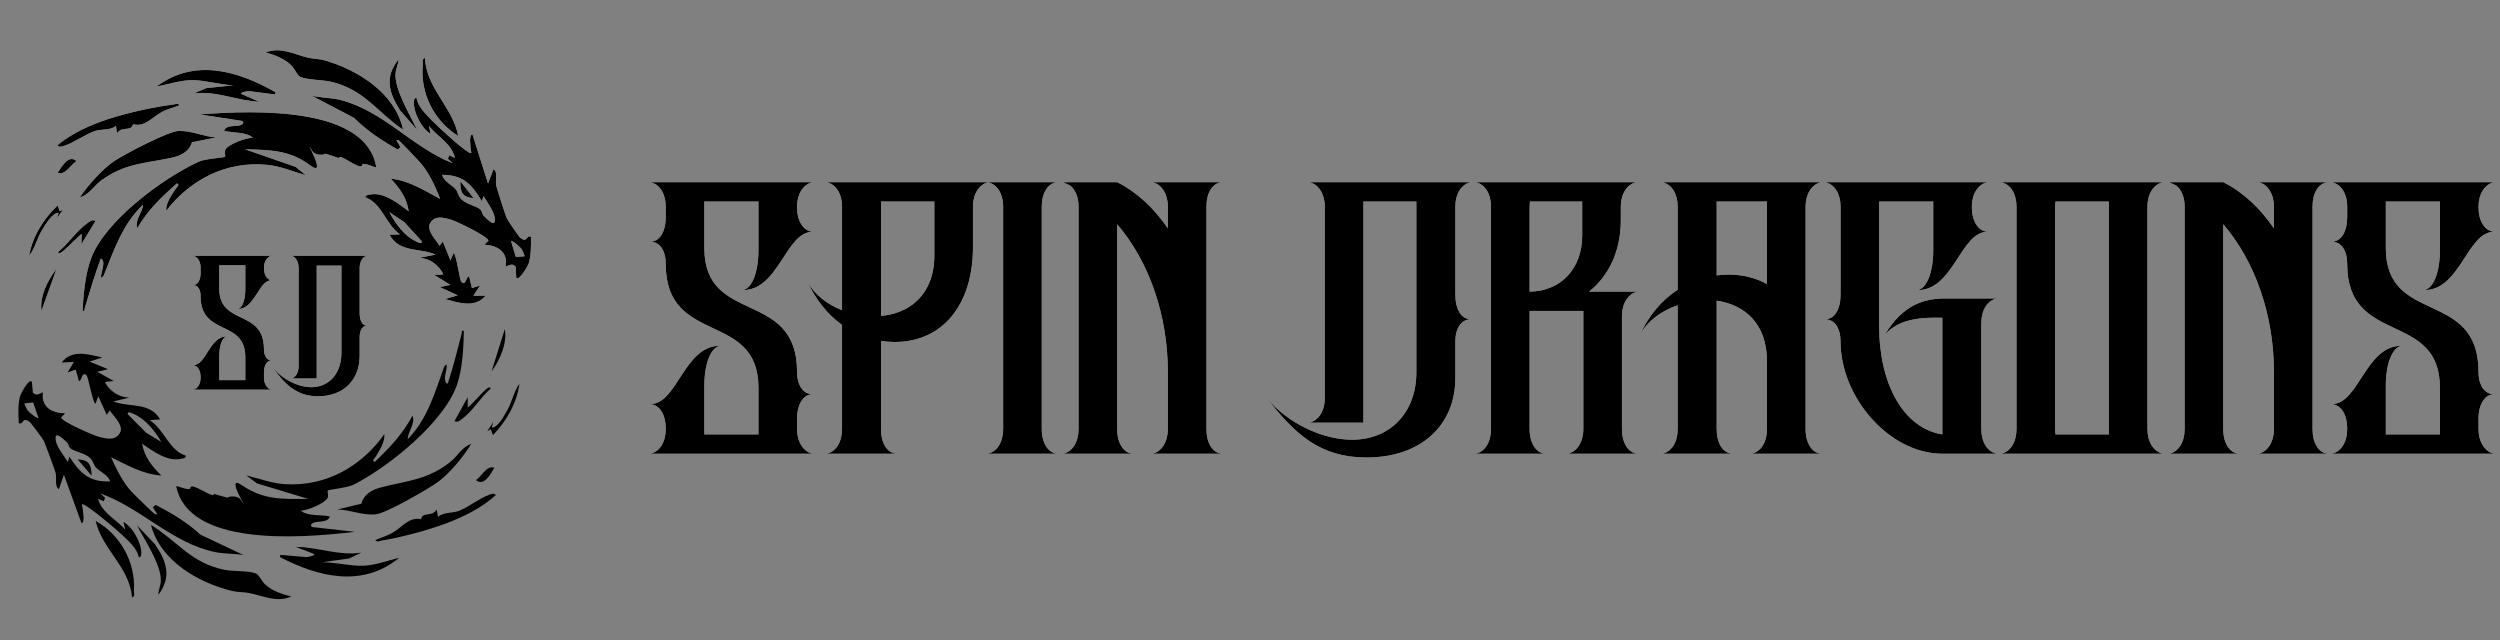
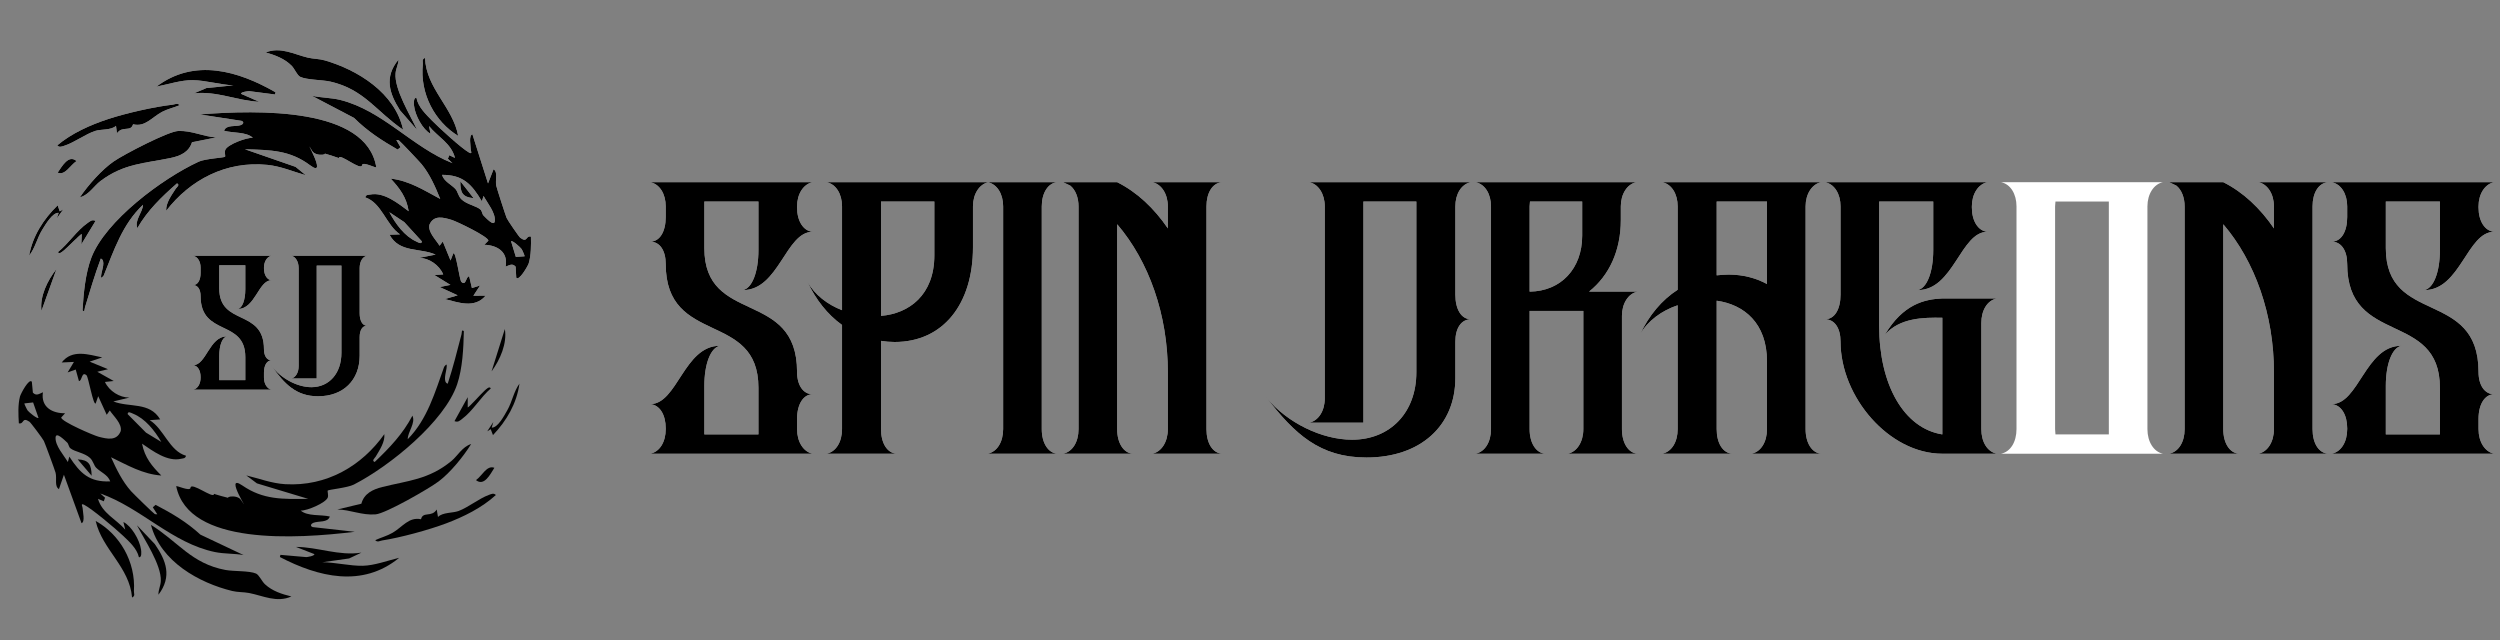
<svg xmlns="http://www.w3.org/2000/svg" width="285" height="73" viewBox="0 0 285 73" fill="none">
  <rect x="0" y="0" width="285" height="73" fill="#808080" stroke="none" />
  <path d="M38.774 11.388C43.644 12.6 46.993 16.779 51.581 18.604L51.058 18.098L51.218 17.694L51.867 18.005C51.46 16.34 49.876 15.586 48.907 14.368L49.079 15.245C48.204 14.777 47.315 13.153 47.2 12.037C47.179 11.836 47.124 11.069 47.478 11.166C47.658 12.18 48.561 13.037 49.237 13.735C50.018 14.54 52.609 16.907 53.458 17.382C53.913 17.637 53.66 17.194 53.661 17.036C53.664 16.623 53.411 15.443 53.854 15.305L55.634 20.909L56.268 19.292C56.793 19.643 56.434 20.497 56.573 21.172C56.633 21.458 57.626 24.541 57.757 24.848C57.864 25.099 59.167 27.006 59.316 27.113C60.17 27.73 59.907 26.825 60.527 26.973C60.545 27.944 60.555 29.089 60.272 30.024C60.181 30.323 59.145 32.113 58.852 31.647L58.785 30.403C58.406 29.979 58.078 30.235 57.639 30.401C57.966 28.689 56.633 27.945 55.209 27.905L55.673 27.441C55.729 27.002 52.068 25.241 51.484 25.067C50.558 24.79 49.461 24.469 48.958 25.613C48.751 26.459 49.727 27.364 50.109 28.017L50.478 27.535L51.361 29.697L51.677 28.889C51.962 28.581 52.39 31.939 52.593 32.13C53.149 32.658 53.102 31.494 53.485 31.507L53.797 32.836L54.731 32.545L53.964 33.713L55.36 33.706C54.103 35.202 52.257 34.479 50.718 34.093L52.174 33.668L50.12 32.721L51.35 32.478L49.522 31.351L50.528 31.284C50.075 30.209 48.919 29.429 47.813 29.391L49.66 29.024C47.853 28.227 45.536 28.843 44.408 26.759L45.608 26.721C44.021 25.656 43.524 23.127 41.639 22.5C41.721 22.174 41.978 22.222 42.206 22.177C43.781 21.872 45.381 23.183 46.59 24.081C46.347 22.479 45.554 21.457 44.542 20.362C46.646 20.595 48.358 21.704 50.186 22.68C49.635 21.308 49.004 19.871 48.075 18.733C47.815 18.416 45.631 16.105 45.474 16.007C45.395 15.958 45.275 15.985 45.183 15.965L45.661 16.784L45.328 17.05C43.489 15.987 41.903 14.973 40.364 13.443L35.55 10.918C36.584 11.145 37.756 11.137 38.772 11.389L38.774 11.388ZM54.934 22.947C53.767 20.979 52.765 19.93 50.39 19.933C50.617 20.701 51.468 21.041 51.933 21.562C52.182 21.84 52.234 22.347 52.586 22.703C53.19 23.313 54.325 23.472 54.785 23.901C54.952 24.057 54.967 24.419 55.114 24.562C55.385 24.827 56.34 25.897 56.41 25.192C56.503 24.25 55.553 23.135 55.124 22.334L54.933 22.948L54.934 22.947ZM48.087 27.51L46.087 25.32L44.386 24.189C45.094 25.519 46.116 26.931 47.475 27.539C47.659 27.622 48.079 27.901 48.088 27.51L48.087 27.51ZM59.459 28.387C59.314 28.186 58.434 27.386 58.26 27.499L58.804 29.287L59.804 29.218C59.842 29.196 59.539 28.5 59.459 28.387Z" fill="white" style="fill:white;fill-opacity:1;" />
  <path d="M38.774 11.388C43.644 12.6 46.993 16.779 51.581 18.604L51.058 18.098L51.218 17.694L51.867 18.005C51.46 16.34 49.876 15.586 48.907 14.368L49.079 15.245C48.204 14.777 47.315 13.153 47.2 12.037C47.179 11.836 47.124 11.069 47.478 11.166C47.658 12.18 48.561 13.037 49.237 13.735C50.018 14.54 52.609 16.907 53.458 17.382C53.913 17.637 53.66 17.194 53.661 17.036C53.664 16.623 53.411 15.443 53.854 15.305L55.634 20.909L56.268 19.292C56.793 19.643 56.434 20.497 56.573 21.172C56.633 21.458 57.626 24.541 57.757 24.848C57.864 25.099 59.167 27.006 59.316 27.113C60.17 27.73 59.907 26.825 60.527 26.973C60.545 27.944 60.555 29.089 60.272 30.024C60.181 30.323 59.145 32.113 58.852 31.647L58.785 30.403C58.406 29.979 58.078 30.235 57.639 30.401C57.966 28.689 56.633 27.945 55.209 27.905L55.673 27.441C55.729 27.002 52.068 25.241 51.484 25.067C50.558 24.79 49.461 24.469 48.958 25.613C48.751 26.459 49.727 27.364 50.109 28.017L50.478 27.535L51.361 29.697L51.677 28.889C51.962 28.581 52.39 31.939 52.593 32.13C53.149 32.658 53.102 31.494 53.485 31.507L53.797 32.836L54.731 32.545L53.964 33.713L55.36 33.706C54.103 35.202 52.257 34.479 50.718 34.093L52.174 33.668L50.12 32.721L51.35 32.478L49.522 31.351L50.528 31.284C50.075 30.209 48.919 29.429 47.813 29.391L49.66 29.024C47.853 28.227 45.536 28.843 44.408 26.759L45.608 26.721C44.021 25.656 43.524 23.127 41.639 22.5C41.721 22.174 41.978 22.222 42.206 22.177C43.781 21.872 45.381 23.183 46.59 24.081C46.347 22.479 45.554 21.457 44.542 20.362C46.646 20.595 48.358 21.704 50.186 22.68C49.635 21.308 49.004 19.871 48.075 18.733C47.815 18.416 45.631 16.105 45.474 16.007C45.395 15.958 45.275 15.985 45.183 15.965L45.661 16.784L45.328 17.05C43.489 15.987 41.903 14.973 40.364 13.443L35.55 10.918C36.584 11.145 37.756 11.137 38.772 11.389L38.774 11.388ZM54.934 22.947C53.767 20.979 52.765 19.93 50.39 19.933C50.617 20.701 51.468 21.041 51.933 21.562C52.182 21.84 52.234 22.347 52.586 22.703C53.19 23.313 54.325 23.472 54.785 23.901C54.952 24.057 54.967 24.419 55.114 24.562C55.385 24.827 56.34 25.897 56.41 25.192C56.503 24.25 55.553 23.135 55.124 22.334L54.933 22.948L54.934 22.947ZM48.087 27.51L46.087 25.32L44.386 24.189C45.094 25.519 46.116 26.931 47.475 27.539C47.659 27.622 48.079 27.901 48.088 27.51L48.087 27.51ZM59.459 28.387C59.314 28.186 58.434 27.386 58.26 27.499L58.804 29.287L59.804 29.218C59.842 29.196 59.539 28.5 59.459 28.387Z" fill="url(#paint0_linear_2970_18150)" style="" />
  <path d="M38.63 17.999C38.62 18.074 38.821 18.027 36.517 17.35C37.944 17.559 36.043 17.964 35.591 17.215C34.309 15.093 37.559 20.497 35.353 18.844C33.051 17.118 30.861 17.098 27.919 17.015L33.691 19.02L34.865 19.977C33.416 19.566 32.01 18.948 30.476 18.795C25.763 18.324 21.663 20.51 18.946 24.029C18.9 23.124 19.549 22.264 20.032 21.514C20.142 21.345 20.553 21.071 20.176 20.904C18.402 22.458 16.824 23.981 15.66 26.003C15.307 25.123 16.27 24.204 16.306 23.343C13.961 25.529 12.967 28.604 11.819 31.421C11.418 31.897 11.512 31.566 11.556 31.227C11.61 30.816 12.071 29.687 11.491 29.476C10.8 31.315 10.257 33.178 9.684 35.051C9.639 35.199 9.669 35.669 9.408 35.383C9.526 33.472 9.726 31.166 10.423 29.355C12.031 25.181 18.458 20.366 22.657 18.429C23.407 18.084 25.572 17.98 25.665 17.865C25.71 17.81 25.58 17.333 25.686 17.078C25.934 16.478 28.088 15.662 28.83 15.712C28.072 15.009 26.57 15.189 25.542 14.904C25.798 14.177 26.853 14.478 27.461 14.258C27.68 14.179 27.899 13.927 27.539 13.778L22.77 13.045C29.445 12.514 41.775 12.229 42.894 19.059C42.921 19.225 41.342 18.371 41.276 18.823C41.171 19.541 38.716 17.427 38.63 17.999Z" fill="white" style="fill:white;fill-opacity:1;" />
  <path d="M38.63 17.999C38.62 18.074 38.821 18.027 36.517 17.35C37.944 17.559 36.043 17.964 35.591 17.215C34.309 15.093 37.559 20.497 35.353 18.844C33.051 17.118 30.861 17.098 27.919 17.015L33.691 19.02L34.865 19.977C33.416 19.566 32.01 18.948 30.476 18.795C25.763 18.324 21.663 20.51 18.946 24.029C18.9 23.124 19.549 22.264 20.032 21.514C20.142 21.345 20.553 21.071 20.176 20.904C18.402 22.458 16.824 23.981 15.66 26.003C15.307 25.123 16.27 24.204 16.306 23.343C13.961 25.529 12.967 28.604 11.819 31.421C11.418 31.897 11.512 31.566 11.556 31.227C11.61 30.816 12.071 29.687 11.491 29.476C10.8 31.315 10.257 33.178 9.684 35.051C9.639 35.199 9.669 35.669 9.408 35.383C9.526 33.472 9.726 31.166 10.423 29.355C12.031 25.181 18.458 20.366 22.657 18.429C23.407 18.084 25.572 17.98 25.665 17.865C25.71 17.81 25.58 17.333 25.686 17.078C25.934 16.478 28.088 15.662 28.83 15.712C28.072 15.009 26.57 15.189 25.542 14.904C25.798 14.177 26.853 14.478 27.461 14.258C27.68 14.179 27.899 13.927 27.539 13.778L22.77 13.045C29.445 12.514 41.775 12.229 42.894 19.059C42.921 19.225 41.342 18.371 41.276 18.823C41.171 19.541 38.716 17.427 38.63 17.999Z" fill="url(#paint1_linear_2970_18150)" style="" />
  <path d="M45.954 14.791C42.898 12.711 41.523 10.188 37.68 9.307C36.728 9.089 34.966 9.12 34.214 8.753C33.875 8.588 33.577 7.823 33.248 7.494C32.424 6.669 31.363 6.289 30.292 5.979C31.98 5.299 33.53 6.199 35.093 6.57C35.725 6.719 36.386 6.7 37.013 6.881C40.706 7.948 45.027 10.543 45.954 14.79L45.954 14.791Z" fill="white" style="fill:white;fill-opacity:1;" />
  <path d="M45.954 14.791C42.898 12.711 41.523 10.188 37.68 9.307C36.728 9.089 34.966 9.12 34.214 8.753C33.875 8.588 33.577 7.823 33.248 7.494C32.424 6.669 31.363 6.289 30.292 5.979C31.98 5.299 33.53 6.199 35.093 6.57C35.725 6.719 36.386 6.7 37.013 6.881C40.706 7.948 45.027 10.543 45.954 14.79L45.954 14.791Z" fill="url(#paint2_linear_2970_18150)" style="" />
  <path d="M24.652 15.666L21.888 16.212C21.534 17.36 20.519 17.789 19.429 18.016C16.49 18.627 14.113 18.634 11.448 20.642C10.718 21.192 10.118 22.237 9.103 22.496C10.067 21.078 11.607 19.339 12.981 18.391C14.11 17.611 19.159 14.981 20.315 14.932C21.891 14.866 23.166 15.584 24.651 15.667L24.652 15.666Z" fill="white" style="fill:white;fill-opacity:1;" />
  <path d="M24.652 15.666L21.888 16.212C21.534 17.36 20.519 17.789 19.429 18.016C16.49 18.627 14.113 18.634 11.448 20.642C10.718 21.192 10.118 22.237 9.103 22.496C10.067 21.078 11.607 19.339 12.981 18.391C14.11 17.611 19.159 14.981 20.315 14.932C21.891 14.866 23.166 15.584 24.651 15.667L24.652 15.666Z" fill="url(#paint3_linear_2970_18150)" style="" />
  <path d="M22.004 9.138C20.682 9.112 19.133 9.622 17.83 9.878C22.181 6.598 27.162 8.079 31.416 10.522L31.344 10.768L28.408 10.39C28.36 10.383 27.445 10.474 27.474 10.694L29.544 11.601C27.055 11.491 24.683 10.343 22.108 10.643L23.536 10.036L26.602 9.731C25.107 9.656 23.478 9.168 22.002 9.138L22.004 9.138Z" fill="white" style="fill:white;fill-opacity:1;" />
  <path d="M22.004 9.138C20.682 9.112 19.133 9.622 17.83 9.878C22.181 6.598 27.162 8.079 31.416 10.522L31.344 10.768L28.408 10.39C28.36 10.383 27.445 10.474 27.474 10.694L29.544 11.601C27.055 11.491 24.683 10.343 22.108 10.643L23.536 10.036L26.602 9.731C25.107 9.656 23.478 9.168 22.002 9.138L22.004 9.138Z" fill="url(#paint4_linear_2970_18150)" style="" />
  <path d="M20.48 11.995C19.828 12.266 19.101 12.42 18.471 12.755C17.314 13.368 16.541 14.515 15.168 14.164C14.904 15.093 13.955 14.287 13.332 15.199L13.223 14.342C12.677 14.866 11.516 14.71 10.855 14.925C9.746 15.285 8.427 16.272 7.333 16.614C7.038 16.706 6.774 16.843 6.528 16.573C8.175 15.182 10.318 14.238 12.319 13.576C14.339 12.909 17.597 12.167 19.672 11.934C19.968 11.9 20.232 11.703 20.478 11.994L20.48 11.995Z" fill="white" style="fill:white;fill-opacity:1;" />
  <path d="M20.48 11.995C19.828 12.266 19.101 12.42 18.471 12.755C17.314 13.368 16.541 14.515 15.168 14.164C14.904 15.093 13.955 14.287 13.332 15.199L13.223 14.342C12.677 14.866 11.516 14.71 10.855 14.925C9.746 15.285 8.427 16.272 7.333 16.614C7.038 16.706 6.774 16.843 6.528 16.573C8.175 15.182 10.318 14.238 12.319 13.576C14.339 12.909 17.597 12.167 19.672 11.934C19.968 11.9 20.232 11.703 20.478 11.994L20.48 11.995Z" fill="url(#paint5_linear_2970_18150)" style="" />
  <path d="M52.234 15.494C49.573 13.868 47.853 10.677 48.205 7.331C48.237 7.027 48.038 6.795 48.448 6.601C48.586 10.098 51.632 12.218 52.234 15.494Z" fill="white" style="fill:white;fill-opacity:1;" />
  <path d="M52.234 15.494C49.573 13.868 47.853 10.677 48.205 7.331C48.237 7.027 48.038 6.795 48.448 6.601C48.586 10.098 51.632 12.218 52.234 15.494Z" fill="url(#paint6_linear_2970_18150)" style="" />
  <path d="M47.548 14.807L45.601 12.578C44.388 10.655 43.767 8.811 45.426 6.801C45.426 7.346 45.143 7.771 45.094 8.35C44.937 10.193 46.798 13.175 47.548 14.807Z" fill="white" style="fill:white;fill-opacity:1;" />
  <path d="M47.548 14.807L45.601 12.578C44.388 10.655 43.767 8.811 45.426 6.801C45.426 7.346 45.143 7.771 45.094 8.35C44.937 10.193 46.798 13.175 47.548 14.807Z" fill="url(#paint7_linear_2970_18150)" style="" />
  <path d="M9.276 27.849L9.323 26.678C9.191 26.665 7.661 28.247 7.313 28.522C7.138 28.661 6.733 29.056 6.607 28.734C7.805 27.791 8.745 26.271 10.003 25.409C10.322 25.191 10.486 25.008 10.896 25.18L9.276 27.848L9.276 27.849Z" fill="white" style="fill:white;fill-opacity:1;" />
  <path d="M9.276 27.849L9.323 26.678C9.191 26.665 7.661 28.247 7.313 28.522C7.138 28.661 6.733 29.056 6.607 28.734C7.805 27.791 8.745 26.271 10.003 25.409C10.322 25.191 10.486 25.008 10.896 25.18L9.276 27.848L9.276 27.849Z" fill="url(#paint8_linear_2970_18150)" style="" />
  <path d="M6.808 24.096L7.214 23.867L6.477 24.897L6.685 24.267C5.992 24.209 5.204 25.57 4.817 26.191C4.229 27.139 4.011 28.27 3.319 29.146C3.716 26.922 4.951 24.982 6.576 23.408L6.808 24.096Z" fill="white" style="fill:white;fill-opacity:1;" />
  <path d="M6.808 24.096L7.214 23.867L6.477 24.897L6.685 24.267C5.992 24.209 5.204 25.57 4.817 26.191C4.229 27.139 4.011 28.27 3.319 29.146C3.716 26.922 4.951 24.982 6.576 23.408L6.808 24.096Z" fill="url(#paint9_linear_2970_18150)" style="" />
  <path d="M8.725 18.362C7.995 18.833 7.424 20.045 6.571 19.681C7.08 18.948 7.824 17.581 8.725 18.362Z" fill="white" style="fill:white;fill-opacity:1;" />
  <path d="M8.725 18.362C7.995 18.833 7.424 20.045 6.571 19.681C7.08 18.948 7.824 17.581 8.725 18.362Z" fill="url(#paint10_linear_2970_18150)" style="" />
  <path d="M4.728 35.435C4.523 33.797 5.4 31.974 6.438 30.676L4.728 35.435Z" fill="white" style="fill:white;fill-opacity:1;" />
  <path d="M4.728 35.435C4.523 33.797 5.4 31.974 6.438 30.676L4.728 35.435Z" fill="url(#paint11_linear_2970_18150)" style="" />
  <path d="M53.991 22.592C52.725 22.481 52.455 21.959 52.48 20.662L53.991 22.592Z" fill="white" style="fill:white;fill-opacity:1;" />
  <path d="M53.991 22.592C52.725 22.481 52.455 21.959 52.48 20.662L53.991 22.592Z" fill="url(#paint12_linear_2970_18150)" style="" />
  <path d="M24.523 62.938C19.607 61.928 16.09 57.89 11.431 56.255L11.974 56.739L11.831 57.149L11.169 56.865C11.644 58.513 13.258 59.2 14.276 60.378L14.068 59.508C14.961 59.941 15.916 61.526 16.078 62.637C16.106 62.836 16.192 63.601 15.835 63.519C15.613 62.512 14.676 61.693 13.972 61.024C13.158 60.252 10.473 57.993 9.605 57.554C9.139 57.318 9.411 57.749 9.416 57.908C9.43 58.32 9.732 59.489 9.294 59.645L7.286 54.119L6.719 55.76C6.18 55.431 6.503 54.564 6.337 53.895C6.266 53.611 5.146 50.572 5.003 50.27C4.886 50.024 3.506 48.173 3.353 48.072C2.474 47.491 2.774 48.384 2.148 48.261C2.09 47.292 2.033 46.149 2.278 45.202C2.357 44.899 3.317 43.069 3.63 43.523L3.748 44.762C4.144 45.171 4.461 44.901 4.893 44.717C4.636 46.441 5.999 47.13 7.423 47.111L6.979 47.594C6.941 48.035 10.671 49.644 11.261 49.794C12.198 50.032 13.308 50.308 13.763 49.145C13.935 48.291 12.923 47.426 12.515 46.79L12.165 47.286L11.195 45.163L10.912 45.983C10.64 46.302 10.075 42.965 9.864 42.782C9.286 42.278 9.381 43.439 8.998 43.441L8.632 42.127L7.71 42.456L8.428 41.258L7.034 41.321C8.229 39.775 10.103 40.422 11.656 40.744L10.219 41.228L12.31 42.09L11.092 42.383L12.964 43.434L11.962 43.542C12.458 44.598 13.646 45.33 14.752 45.323L12.922 45.765C14.76 46.488 17.049 45.776 18.262 47.812L17.065 47.9C18.694 48.898 19.295 51.405 21.204 51.954C21.135 52.282 20.876 52.246 20.65 52.3C19.09 52.67 17.437 51.425 16.192 50.578C16.5 52.169 17.334 53.157 18.391 54.209C16.279 54.063 14.523 53.025 12.657 52.125C13.264 53.474 13.953 54.883 14.928 55.982C15.2 56.289 17.478 58.508 17.639 58.599C17.719 58.644 17.838 58.613 17.931 58.629L17.42 57.831L17.741 57.551C19.623 58.538 21.249 59.486 22.85 60.951L27.763 63.275C26.72 63.091 25.55 63.148 24.525 62.937L24.523 62.938ZM7.902 52.054C9.149 53.972 10.193 54.979 12.566 54.879C12.307 54.121 11.443 53.816 10.957 53.315C10.697 53.047 10.624 52.542 10.258 52.201C9.629 51.616 8.489 51.504 8.012 51.094C7.838 50.946 7.808 50.585 7.655 50.448C7.374 50.194 6.376 49.164 6.335 49.872C6.281 50.817 7.275 51.892 7.737 52.674L7.902 52.053L7.902 52.054ZM14.556 47.213L16.644 49.319L18.39 50.38C17.628 49.079 16.548 47.711 15.166 47.159C14.979 47.084 14.547 46.822 14.555 47.213L14.556 47.213ZM3.157 46.804C3.31 46.999 4.223 47.763 4.391 47.643L3.775 45.878L2.778 45.989C2.741 46.012 3.072 46.695 3.157 46.804Z" fill="#00FFFF" style="fill:#00FFFF;fill:color(display-p3 0 1 1);fill-opacity:1;" />
  <path d="M24.395 56.328C24.402 56.252 24.203 56.308 26.533 56.889C25.099 56.739 26.982 56.256 27.464 56.986C28.832 59.053 25.363 53.787 27.634 55.349C30.006 56.978 32.194 56.908 35.138 56.87L29.288 55.104L28.076 54.197C29.54 54.547 30.97 55.107 32.509 55.197C37.238 55.474 41.245 53.121 43.815 49.493C43.898 50.395 43.285 51.282 42.833 52.05C42.73 52.224 42.33 52.515 42.714 52.667C44.423 51.041 45.937 49.454 47.017 47.386C47.406 48.251 46.481 49.208 46.481 50.07C48.734 47.789 49.6 44.676 50.633 41.815C51.013 41.323 50.933 41.657 50.903 41.997C50.866 42.41 50.452 43.558 51.04 43.745C51.655 41.879 52.121 39.995 52.616 38.099C52.655 37.95 52.606 37.481 52.879 37.757C52.839 39.671 52.734 41.983 52.112 43.821C50.677 48.058 44.453 53.133 40.336 55.241C39.602 55.617 37.443 55.81 37.354 55.929C37.312 55.985 37.461 56.456 37.366 56.715C37.143 57.325 35.024 58.229 34.281 58.209C35.067 58.881 36.56 58.639 37.599 58.882C37.373 59.619 36.306 59.361 35.708 59.606C35.493 59.694 35.284 59.955 35.65 60.089L40.445 60.625C33.797 61.43 21.489 62.222 20.091 55.444C20.057 55.279 21.67 56.068 21.717 55.614C21.793 54.891 24.332 56.903 24.395 56.328Z" fill="#00FFFF" style="fill:#00FFFF;fill:color(display-p3 0 1 1);fill-opacity:1;" />
  <path d="M17.209 59.836C20.348 61.789 21.826 64.252 25.701 64.975C26.662 65.154 28.421 65.05 29.187 65.385C29.533 65.537 29.862 66.288 30.205 66.604C31.062 67.395 32.137 67.73 33.22 67.996C31.561 68.745 29.976 67.909 28.399 67.603C27.761 67.48 27.101 67.526 26.467 67.371C22.733 66.457 18.31 64.043 17.209 59.837L17.209 59.836Z" fill="#00FFFF" style="fill:#00FFFF;fill:color(display-p3 0 1 1);fill-opacity:1;" />
  <path d="M38.456 58.082L41.196 57.423C41.502 56.262 42.499 55.791 43.579 55.52C46.49 54.788 48.865 54.684 51.446 52.567C52.152 51.988 52.709 50.919 53.712 50.619C52.807 52.075 51.34 53.876 50.006 54.88C48.91 55.705 43.974 58.541 42.821 58.637C41.249 58.768 39.945 58.103 38.458 58.081L38.456 58.082Z" fill="#00FFFF" style="fill:#00FFFF;fill:color(display-p3 0 1 1);fill-opacity:1;" />
  <path d="M41.368 64.498C42.691 64.469 44.217 63.896 45.509 63.587C41.296 67.043 36.259 65.768 31.908 63.502L31.97 63.253L34.919 63.51C34.967 63.515 35.878 63.386 35.839 63.169L33.734 62.347C36.225 62.355 38.643 63.404 41.203 62.999L39.801 63.663L36.751 64.095C38.247 64.108 39.895 64.529 41.37 64.498L41.368 64.498Z" fill="#00FFFF" style="fill:#00FFFF;fill:color(display-p3 0 1 1);fill-opacity:1;" />
  <path d="M42.776 61.579C43.416 61.282 44.136 61.098 44.752 60.738C45.883 60.078 46.608 58.9 47.994 59.194C48.22 58.255 49.201 59.022 49.786 58.084L49.931 58.936C50.454 58.39 51.62 58.498 52.272 58.256C53.366 57.851 54.644 56.811 55.722 56.424C56.013 56.32 56.271 56.172 56.528 56.431C54.94 57.889 52.837 58.921 50.865 59.664C48.874 60.414 45.649 61.29 43.586 61.608C43.292 61.653 43.036 61.861 42.778 61.581L42.776 61.579Z" fill="#00FFFF" style="fill:#00FFFF;fill:color(display-p3 0 1 1);fill-opacity:1;" />
  <path d="M10.907 59.391C13.633 60.906 15.482 64.023 15.268 67.382C15.248 67.687 15.457 67.91 15.055 68.12C14.773 64.632 11.643 62.64 10.907 59.391Z" fill="#00FFFF" style="fill:#00FFFF;fill:color(display-p3 0 1 1);fill-opacity:1;" />
  <path d="M15.615 59.883L17.652 62.031C18.943 63.902 19.639 65.719 18.064 67.796C18.041 67.251 18.307 66.815 18.332 66.234C18.414 64.386 16.432 61.484 15.615 59.883Z" fill="#00FFFF" style="fill:#00FFFF;fill:color(display-p3 0 1 1);fill-opacity:1;" />
  <path d="M53.32 45.278L53.321 46.449C53.454 46.457 54.917 44.813 55.253 44.524C55.422 44.378 55.811 43.967 55.95 44.284C54.792 45.275 53.915 46.832 52.694 47.745C52.384 47.976 52.228 48.166 51.811 48.011L53.32 45.279L53.32 45.278Z" fill="#00FFFF" style="fill:#00FFFF;fill:color(display-p3 0 1 1);fill-opacity:1;" />
  <path d="M55.94 48.926L55.544 49.171L56.238 48.111L56.056 48.75C56.751 48.779 57.482 47.387 57.843 46.75C58.392 45.779 58.563 44.64 59.218 43.737C58.913 45.975 57.759 47.964 56.2 49.603L55.94 48.926Z" fill="#00FFFF" style="fill:#00FFFF;fill:color(display-p3 0 1 1);fill-opacity:1;" />
  <path d="M54.262 54.734C54.971 54.234 55.492 52.999 56.359 53.328C55.882 54.082 55.194 55.478 54.262 54.734Z" fill="#00FFFF" style="fill:#00FFFF;fill:color(display-p3 0 1 1);fill-opacity:1;" />
  <path d="M57.553 37.511C57.825 39.139 57.024 40.996 56.039 42.336L57.553 37.511Z" fill="#00FFFF" style="fill:#00FFFF;fill:color(display-p3 0 1 1);fill-opacity:1;" />
  <path d="M8.858 52.369C10.128 52.428 10.42 52.939 10.447 54.235L8.858 52.369Z" fill="#00FFFF" style="fill:#00FFFF;fill:color(display-p3 0 1 1);fill-opacity:1;" />
  <path d="M33.221 29.156H41.826C41.322 29.266 41 29.839 41 30.566V35.7C41 36.56 41.322 37.133 41.826 37.133C41.322 37.133 41 37.639 41 38.433V40.548C41 43.324 39.146 45.175 36.264 45.175C33.765 45.175 32.435 43.787 30.944 41.694C32.032 43.148 33.886 44.139 35.498 44.139C37.534 44.139 38.924 42.553 38.924 40.217V30.28H36.103V43.148H33.221C33.705 43.038 34.047 42.465 34.047 41.738V30.566C34.047 29.839 33.705 29.266 33.221 29.156Z" fill="white" style="fill:white;fill-opacity:1;" />
  <path d="M33.221 29.156H41.826C41.322 29.266 41 29.839 41 30.566V35.7C41 36.56 41.322 37.133 41.826 37.133C41.322 37.133 41 37.639 41 38.433V40.548C41 43.324 39.146 45.175 36.264 45.175C33.765 45.175 32.435 43.787 30.944 41.694C32.032 43.148 33.886 44.139 35.498 44.139C37.534 44.139 38.924 42.553 38.924 40.217V30.28H36.103V43.148H33.221C33.705 43.038 34.047 42.465 34.047 41.738V30.566C34.047 29.839 33.705 29.266 33.221 29.156Z" fill="url(#paint13_linear_2970_18150)" style="" />
  <path d="M24.992 30.242V32.861C24.992 37.226 30.091 35.139 30.091 39.824C30.091 40.59 30.445 41.08 30.944 41.08C30.445 41.08 30.091 41.634 30.091 42.464V43.039C30.091 43.763 30.445 44.317 30.944 44.423H22.017C22.537 44.317 22.87 43.763 22.87 43.039V42.997C22.87 42.23 22.537 41.676 22.017 41.634C23.515 41.634 23.869 38.355 25.846 38.355C25.346 38.461 24.992 39.355 24.992 40.612V43.337H27.968V40.718C27.968 36.353 22.87 38.397 22.87 33.755C22.87 32.989 22.537 32.499 22.017 32.499C22.537 32.499 22.87 31.946 22.87 31.115V30.519C22.87 29.816 22.537 29.263 22.017 29.156H30.944C30.445 29.263 30.091 29.816 30.091 30.519V30.583C30.091 31.349 30.445 31.903 30.944 31.946C29.467 31.946 29.092 35.225 27.115 35.225C27.615 35.118 27.968 34.224 27.968 32.968V30.242H24.992Z" fill="white" style="fill:white;fill-opacity:1;" />
  <path d="M24.992 30.242V32.861C24.992 37.226 30.091 35.139 30.091 39.824C30.091 40.59 30.445 41.08 30.944 41.08C30.445 41.08 30.091 41.634 30.091 42.464V43.039C30.091 43.763 30.445 44.317 30.944 44.423H22.017C22.537 44.317 22.87 43.763 22.87 43.039V42.997C22.87 42.23 22.537 41.676 22.017 41.634C23.515 41.634 23.869 38.355 25.846 38.355C25.346 38.461 24.992 39.355 24.992 40.612V43.337H27.968V40.718C27.968 36.353 22.87 38.397 22.87 33.755C22.87 32.989 22.537 32.499 22.017 32.499C22.537 32.499 22.87 31.946 22.87 31.115V30.519C22.87 29.816 22.537 29.263 22.017 29.156H30.944C30.445 29.263 30.091 29.816 30.091 30.519V30.583C30.091 31.349 30.445 31.903 30.944 31.946C29.467 31.946 29.092 35.225 27.115 35.225C27.615 35.118 27.968 34.224 27.968 32.968V30.242H24.992Z" fill="url(#paint14_linear_2970_18150)" style="" />
  <path d="M129.124 51.725H121.186C122.265 51.509 122.955 50.386 122.955 48.919V23.532C122.955 22.539 122.61 21.632 122.006 21.157L121.186 20.769H127.355C129.598 21.891 131.54 23.704 133.136 26.036V23.532C133.136 22.107 132.402 20.984 131.367 20.769H139.305C138.226 20.855 137.536 21.977 137.536 23.532V48.919C137.536 50.516 138.226 51.639 139.305 51.725H131.367C132.402 51.509 133.136 50.386 133.136 48.919V42.442C133.136 35.88 130.979 29.792 127.355 25.561V48.919C127.355 50.516 128.088 51.639 129.124 51.725Z" fill="white" style="fill:white;fill-opacity:1;" />
  <path d="M129.124 51.725H121.186C122.265 51.509 122.955 50.386 122.955 48.919V23.532C122.955 22.539 122.61 21.632 122.006 21.157L121.186 20.769H127.355C129.598 21.891 131.54 23.704 133.136 26.036V23.532C133.136 22.107 132.402 20.984 131.367 20.769H139.305C138.226 20.855 137.536 21.977 137.536 23.532V48.919C137.536 50.516 138.226 51.639 139.305 51.725H131.367C132.402 51.509 133.136 50.386 133.136 48.919V42.442C133.136 35.88 130.979 29.792 127.355 25.561V48.919C127.355 50.516 128.088 51.639 129.124 51.725Z" fill="url(#paint15_linear_2970_18150)" style="" />
  <path d="M120.529 51.725H112.591C113.67 51.509 114.36 50.386 114.36 48.919V23.532C114.36 22.107 113.67 20.984 112.591 20.769H120.529C119.493 20.855 118.76 21.977 118.76 23.532V48.919C118.76 50.516 119.493 51.639 120.529 51.725Z" fill="white" style="fill:white;fill-opacity:1;" />
  <path d="M120.529 51.725H112.591C113.67 51.509 114.36 50.386 114.36 48.919V23.532C114.36 22.107 113.67 20.984 112.591 20.769H120.529C119.493 20.855 118.76 21.977 118.76 23.532V48.919C118.76 50.516 119.493 51.639 120.529 51.725Z" fill="url(#paint16_linear_2970_18150)" style="" />
  <path d="M102.203 51.725H94.223C95.301 51.509 95.992 50.386 95.992 48.919V37.045C94.309 35.837 93.015 34.153 92.066 32.167C92.885 33.592 94.309 34.714 95.992 35.362V23.532C95.992 22.107 95.301 20.984 94.223 20.769H112.686C111.651 20.984 110.918 22.107 110.918 23.532V28.195C110.918 34.671 107.51 38.988 101.988 38.988C101.47 38.988 100.952 38.945 100.435 38.859V48.919C100.435 50.516 101.125 51.639 102.203 51.725ZM100.435 36.009C103.627 35.75 106.517 33.635 106.517 29.101V22.971H100.435V36.009Z" fill="white" style="fill:white;fill-opacity:1;" />
  <path d="M102.203 51.725H94.223C95.301 51.509 95.992 50.386 95.992 48.919V37.045C94.309 35.837 93.015 34.153 92.066 32.167C92.885 33.592 94.309 34.714 95.992 35.362V23.532C95.992 22.107 95.301 20.984 94.223 20.769H112.686C111.651 20.984 110.918 22.107 110.918 23.532V28.195C110.918 34.671 107.51 38.988 101.988 38.988C101.47 38.988 100.952 38.945 100.435 38.859V48.919C100.435 50.516 101.125 51.639 102.203 51.725ZM100.435 36.009C103.627 35.75 106.517 33.635 106.517 29.101V22.971H100.435V36.009Z" fill="url(#paint17_linear_2970_18150)" style="" />
  <path d="M80.294 22.971V28.281C80.294 37.132 90.864 32.901 90.864 42.399C90.864 43.953 91.597 44.947 92.632 44.947C91.597 44.947 90.864 46.069 90.864 47.753V48.919C90.864 50.386 91.597 51.509 92.632 51.725H74.126C75.204 51.509 75.894 50.386 75.894 48.919V48.832C75.894 47.278 75.204 46.155 74.126 46.069C77.232 46.069 77.965 39.42 82.063 39.42C81.028 39.636 80.294 41.449 80.294 43.997V49.523H86.463V44.212C86.463 35.362 75.894 39.506 75.894 30.094C75.894 28.54 75.204 27.547 74.126 27.547C75.204 27.547 75.894 26.424 75.894 24.741V23.532C75.894 22.107 75.204 20.984 74.126 20.769H92.632C91.597 20.984 90.864 22.107 90.864 23.532V23.661C90.864 25.216 91.597 26.338 92.632 26.424C89.569 26.424 88.793 33.073 84.695 33.073C85.73 32.858 86.463 31.044 86.463 28.497V22.971H80.294Z" fill="white" style="fill:white;fill-opacity:1;" />
  <path d="M80.294 22.971V28.281C80.294 37.132 90.864 32.901 90.864 42.399C90.864 43.953 91.597 44.947 92.632 44.947C91.597 44.947 90.864 46.069 90.864 47.753V48.919C90.864 50.386 91.597 51.509 92.632 51.725H74.126C75.204 51.509 75.894 50.386 75.894 48.919V48.832C75.894 47.278 75.204 46.155 74.126 46.069C77.232 46.069 77.965 39.42 82.063 39.42C81.028 39.636 80.294 41.449 80.294 43.997V49.523H86.463V44.212C86.463 35.362 75.894 39.506 75.894 30.094C75.894 28.54 75.204 27.547 74.126 27.547C75.204 27.547 75.894 26.424 75.894 24.741V23.532C75.894 22.107 75.204 20.984 74.126 20.769H92.632C91.597 20.984 90.864 22.107 90.864 23.532V23.661C90.864 25.216 91.597 26.338 92.632 26.424C89.569 26.424 88.793 33.073 84.695 33.073C85.73 32.858 86.463 31.044 86.463 28.497V22.971H80.294Z" fill="url(#paint18_linear_2970_18150)" style="" />
  <path d="M271.982 22.971V28.281C271.982 37.132 282.551 32.901 282.551 42.399C282.551 43.953 283.285 44.947 284.32 44.947C283.285 44.947 282.551 46.069 282.551 47.753V48.919C282.551 50.386 283.285 51.509 284.32 51.725H265.813C266.892 51.509 267.582 50.386 267.582 48.919V48.832C267.582 47.278 266.892 46.155 265.813 46.069C268.919 46.069 269.653 39.42 273.751 39.42C272.716 39.636 271.982 41.449 271.982 43.997V49.523H278.151V44.212C278.151 35.362 267.582 39.506 267.582 30.094C267.582 28.54 266.892 27.547 265.813 27.547C266.892 27.547 267.582 26.424 267.582 24.741V23.532C267.582 22.107 266.892 20.984 265.813 20.769H284.32C283.285 20.984 282.551 22.107 282.551 23.532V23.661C282.551 25.216 283.285 26.338 284.32 26.424C281.257 26.424 280.481 33.073 276.382 33.073C277.418 32.858 278.151 31.044 278.151 28.497V22.971H271.982Z" fill="white" style="fill:white;fill-opacity:1;" />
  <path d="M271.982 22.971V28.281C271.982 37.132 282.551 32.901 282.551 42.399C282.551 43.953 283.285 44.947 284.32 44.947C283.285 44.947 282.551 46.069 282.551 47.753V48.919C282.551 50.386 283.285 51.509 284.32 51.725H265.813C266.892 51.509 267.582 50.386 267.582 48.919V48.832C267.582 47.278 266.892 46.155 265.813 46.069C268.919 46.069 269.653 39.42 273.751 39.42C272.716 39.636 271.982 41.449 271.982 43.997V49.523H278.151V44.212C278.151 35.362 267.582 39.506 267.582 30.094C267.582 28.54 266.892 27.547 265.813 27.547C266.892 27.547 267.582 26.424 267.582 24.741V23.532C267.582 22.107 266.892 20.984 265.813 20.769H284.32C283.285 20.984 282.551 22.107 282.551 23.532V23.661C282.551 25.216 283.285 26.338 284.32 26.424C281.257 26.424 280.481 33.073 276.382 33.073C277.418 32.858 278.151 31.044 278.151 28.497V22.971H271.982Z" fill="url(#paint19_linear_2970_18150)" style="" />
  <path d="M255.218 51.725H247.281C248.359 51.509 249.05 50.386 249.05 48.919V23.532C249.05 22.539 248.704 21.632 248.1 21.157L247.281 20.769H253.45C255.693 21.891 257.634 23.704 259.23 26.036V23.532C259.23 22.107 258.497 20.984 257.462 20.769H265.399C264.321 20.855 263.63 21.977 263.63 23.532V48.919C263.63 50.516 264.321 51.639 265.399 51.725H257.462C258.497 51.509 259.23 50.386 259.23 48.919V42.442C259.23 35.88 257.073 29.792 253.45 25.561V48.919C253.45 50.516 254.183 51.639 255.218 51.725Z" fill="white" style="fill:white;fill-opacity:1;" />
  <path d="M255.218 51.725H247.281C248.359 51.509 249.05 50.386 249.05 48.919V23.532C249.05 22.539 248.704 21.632 248.1 21.157L247.281 20.769H253.45C255.693 21.891 257.634 23.704 259.23 26.036V23.532C259.23 22.107 258.497 20.984 257.462 20.769H265.399C264.321 20.855 263.63 21.977 263.63 23.532V48.919C263.63 50.516 264.321 51.639 265.399 51.725H257.462C258.497 51.509 259.23 50.386 259.23 48.919V42.442C259.23 35.88 257.073 29.792 253.45 25.561V48.919C253.45 50.516 254.183 51.639 255.218 51.725Z" fill="url(#paint20_linear_2970_18150)" style="" />
  <path d="M246.576 51.725H228.112C229.191 51.509 229.881 50.386 229.881 48.919V23.532C229.881 22.107 229.191 20.984 228.112 20.769H246.576C245.54 20.984 244.807 22.107 244.807 23.532V48.919C244.807 50.386 245.54 51.509 246.576 51.725ZM234.324 49.523H240.407V22.971H234.324C234.324 23.143 234.281 23.316 234.281 23.532V48.919C234.281 49.178 234.324 49.35 234.324 49.523Z" fill="white" style="fill:white;fill-opacity:1;" />
-   <path d="M246.576 51.725H228.112C229.191 51.509 229.881 50.386 229.881 48.919V23.532C229.881 22.107 229.191 20.984 228.112 20.769H246.576C245.54 20.984 244.807 22.107 244.807 23.532V48.919C244.807 50.386 245.54 51.509 246.576 51.725ZM234.324 49.523H240.407V22.971H234.324C234.324 23.143 234.281 23.316 234.281 23.532V48.919C234.281 49.178 234.324 49.35 234.324 49.523Z" fill="url(#paint21_linear_2970_18150)" style="" />
  <path d="M221.427 34.023H227.639C226.56 34.239 225.87 35.362 225.87 36.83V48.919C225.87 50.386 226.56 51.509 227.639 51.725H221.427C215.344 51.725 209.823 45.249 209.823 38.945C209.823 37.391 209.132 36.398 208.054 36.398C209.132 36.398 209.823 35.275 209.823 33.592V23.532C209.823 22.107 209.132 20.984 208.054 20.769H226.56C225.525 20.984 224.792 22.107 224.792 23.532V23.661C224.792 25.216 225.525 26.338 226.56 26.424C223.498 26.424 222.721 33.073 218.623 33.073C219.658 32.858 220.392 31.044 220.392 28.497V22.971H214.223V37.132C214.223 43.91 217.07 48.832 221.427 49.523V36.225C219.27 36.182 216.552 36.225 214.87 38.168C216.94 34.671 219.399 34.11 221.427 34.023Z" fill="white" style="fill:white;fill-opacity:1;" />
  <path d="M221.427 34.023H227.639C226.56 34.239 225.87 35.362 225.87 36.83V48.919C225.87 50.386 226.56 51.509 227.639 51.725H221.427C215.344 51.725 209.823 45.249 209.823 38.945C209.823 37.391 209.132 36.398 208.054 36.398C209.132 36.398 209.823 35.275 209.823 33.592V23.532C209.823 22.107 209.132 20.984 208.054 20.769H226.56C225.525 20.984 224.792 22.107 224.792 23.532V23.661C224.792 25.216 225.525 26.338 226.56 26.424C223.498 26.424 222.721 33.073 218.623 33.073C219.658 32.858 220.392 31.044 220.392 28.497V22.971H214.223V37.132C214.223 43.91 217.07 48.832 221.427 49.523V36.225C219.27 36.182 216.552 36.225 214.87 38.168C216.94 34.671 219.399 34.11 221.427 34.023Z" fill="url(#paint22_linear_2970_18150)" style="" />
  <path d="M207.606 51.725H199.668C200.747 51.509 201.437 50.386 201.437 48.919V41.19C201.437 36.83 198.806 34.714 195.7 34.282V48.919C195.7 50.516 196.39 51.639 197.468 51.725H189.488C190.566 51.509 191.256 50.386 191.256 48.919V34.8C189.444 35.405 187.848 36.571 186.986 38.082C187.978 35.966 189.444 34.196 191.256 33.03V23.532C191.256 22.107 190.566 20.984 189.488 20.769H207.606C206.571 20.984 205.837 22.107 205.837 23.532V48.919C205.837 50.516 206.571 51.639 207.606 51.725ZM195.7 22.971V31.39C196.131 31.346 196.562 31.303 197.08 31.303C198.676 31.303 200.186 31.692 201.437 32.383V22.971H195.7Z" fill="white" style="fill:white;fill-opacity:1;" />
  <path d="M207.606 51.725H199.668C200.747 51.509 201.437 50.386 201.437 48.919V41.19C201.437 36.83 198.806 34.714 195.7 34.282V48.919C195.7 50.516 196.39 51.639 197.468 51.725H189.488C190.566 51.509 191.256 50.386 191.256 48.919V34.8C189.444 35.405 187.848 36.571 186.986 38.082C187.978 35.966 189.444 34.196 191.256 33.03V23.532C191.256 22.107 190.566 20.984 189.488 20.769H207.606C206.571 20.984 205.837 22.107 205.837 23.532V48.919C205.837 50.516 206.571 51.639 207.606 51.725ZM195.7 22.971V31.39C196.131 31.346 196.562 31.303 197.08 31.303C198.676 31.303 200.186 31.692 201.437 32.383V22.971H195.7Z" fill="url(#paint23_linear_2970_18150)" style="" />
  <path d="M176.144 51.725H168.206C169.285 51.509 169.975 50.386 169.975 48.919V23.532C169.975 22.107 169.285 20.984 168.206 20.769H186.54C185.505 20.984 184.772 22.107 184.772 23.532V25.086C184.772 28.583 183.434 31.433 181.148 33.246H186.67C185.634 33.462 184.901 34.584 184.901 36.009V48.919C184.901 50.516 185.634 51.639 186.67 51.725H178.732C179.768 51.509 180.501 50.386 180.501 48.919V35.448H174.375V48.919C174.375 50.516 175.109 51.639 176.144 51.725ZM174.375 33.246C177.956 33.203 180.371 30.612 180.371 26.856V22.971H174.418C174.418 23.143 174.375 23.316 174.375 23.532V33.246Z" fill="white" style="fill:white;fill-opacity:1;" />
  <path d="M176.144 51.725H168.206C169.285 51.509 169.975 50.386 169.975 48.919V23.532C169.975 22.107 169.285 20.984 168.206 20.769H186.54C185.505 20.984 184.772 22.107 184.772 23.532V25.086C184.772 28.583 183.434 31.433 181.148 33.246H186.67C185.634 33.462 184.901 34.584 184.901 36.009V48.919C184.901 50.516 185.634 51.639 186.67 51.725H178.732C179.768 51.509 180.501 50.386 180.501 48.919V35.448H174.375V48.919C174.375 50.516 175.109 51.639 176.144 51.725ZM174.375 33.246C177.956 33.203 180.371 30.612 180.371 26.856V22.971H174.418C174.418 23.143 174.375 23.316 174.375 23.532V33.246Z" fill="url(#paint24_linear_2970_18150)" style="" />
  <path d="M149.257 20.769H167.678C166.599 20.984 165.909 22.107 165.909 23.532V33.592C165.909 35.275 166.599 36.398 167.678 36.398C166.599 36.398 165.909 37.391 165.909 38.945V43.09C165.909 48.53 161.94 52.157 155.771 52.157C150.422 52.157 147.575 49.437 144.383 45.335C146.712 48.185 150.681 50.127 154.132 50.127C158.489 50.127 161.466 47.019 161.466 42.442V22.971H155.426V48.185H149.257C150.293 47.969 151.026 46.846 151.026 45.421V23.532C151.026 22.107 150.293 20.984 149.257 20.769Z" fill="white" style="fill:white;fill-opacity:1;" />
  <path d="M149.257 20.769H167.678C166.599 20.984 165.909 22.107 165.909 23.532V33.592C165.909 35.275 166.599 36.398 167.678 36.398C166.599 36.398 165.909 37.391 165.909 38.945V43.09C165.909 48.53 161.94 52.157 155.771 52.157C150.422 52.157 147.575 49.437 144.383 45.335C146.712 48.185 150.681 50.127 154.132 50.127C158.489 50.127 161.466 47.019 161.466 42.442V22.971H155.426V48.185H149.257C150.293 47.969 151.026 46.846 151.026 45.421V23.532C151.026 22.107 150.293 20.984 149.257 20.769Z" fill="url(#paint25_linear_2970_18150)" style="" />
  <defs>
    <linearGradient id="paint0_linear_2970_18150" x1="51.795" y1="11.473" x2="34.646" y2="22.637" gradientUnits="userSpaceOnUse">
      <stop stop-color="#FFD700" style="stop-color:#FFD700;stop-color:color(display-p3 1 0.843 0);stop-opacity:1;" />
      <stop offset="0.197" stop-color="#FFDB1A" style="stop-color:#FFDB1A;stop-color:color(display-p3 0.999 0.858 0.101);stop-opacity:1;" />
      <stop offset="0.323" stop-color="#FEE457" style="stop-color:#FEE457;stop-color:color(display-p3 0.995 0.892 0.343);stop-opacity:1;" />
      <stop offset="0.5" stop-color="#FDE770" style="stop-color:#FDE770;stop-color:color(display-p3 0.993 0.906 0.438);stop-opacity:1;" />
      <stop offset="0.614" stop-color="#FEE356" style="stop-color:#FEE356;stop-color:color(display-p3 0.995 0.891 0.336);stop-opacity:1;" />
      <stop offset="0.812" stop-color="#FFDB1A" style="stop-color:#FFDB1A;stop-color:color(display-p3 0.999 0.858 0.101);stop-opacity:1;" />
      <stop offset="1" stop-color="#FFD700" style="stop-color:#FFD700;stop-color:color(display-p3 1 0.843 0);stop-opacity:1;" />
    </linearGradient>
    <linearGradient id="paint1_linear_2970_18150" x1="43.851" y1="22.945" x2="34.38" y2="6.393" gradientUnits="userSpaceOnUse">
      <stop stop-color="#FFD700" style="stop-color:#FFD700;stop-color:color(display-p3 1 0.843 0);stop-opacity:1;" />
      <stop offset="0.197" stop-color="#FFDB1A" style="stop-color:#FFDB1A;stop-color:color(display-p3 0.999 0.858 0.101);stop-opacity:1;" />
      <stop offset="0.323" stop-color="#FEE457" style="stop-color:#FEE457;stop-color:color(display-p3 0.995 0.892 0.343);stop-opacity:1;" />
      <stop offset="0.5" stop-color="#FDE770" style="stop-color:#FDE770;stop-color:color(display-p3 0.993 0.906 0.438);stop-opacity:1;" />
      <stop offset="0.614" stop-color="#FEE356" style="stop-color:#FEE356;stop-color:color(display-p3 0.995 0.891 0.336);stop-opacity:1;" />
      <stop offset="0.812" stop-color="#FFDB1A" style="stop-color:#FFDB1A;stop-color:color(display-p3 0.999 0.858 0.101);stop-opacity:1;" />
      <stop offset="1" stop-color="#FFD700" style="stop-color:#FFD700;stop-color:color(display-p3 1 0.843 0);stop-opacity:1;" />
    </linearGradient>
    <linearGradient id="paint2_linear_2970_18150" x1="40.203" y1="6.847" x2="35.076" y2="13.397" gradientUnits="userSpaceOnUse">
      <stop stop-color="#FFD700" style="stop-color:#FFD700;stop-color:color(display-p3 1 0.843 0);stop-opacity:1;" />
      <stop offset="0.197" stop-color="#FFDB1A" style="stop-color:#FFDB1A;stop-color:color(display-p3 0.999 0.858 0.101);stop-opacity:1;" />
      <stop offset="0.323" stop-color="#FEE457" style="stop-color:#FEE457;stop-color:color(display-p3 0.995 0.892 0.343);stop-opacity:1;" />
      <stop offset="0.5" stop-color="#FDE770" style="stop-color:#FDE770;stop-color:color(display-p3 0.993 0.906 0.438);stop-opacity:1;" />
      <stop offset="0.614" stop-color="#FEE356" style="stop-color:#FEE356;stop-color:color(display-p3 0.995 0.891 0.336);stop-opacity:1;" />
      <stop offset="0.812" stop-color="#FFDB1A" style="stop-color:#FFDB1A;stop-color:color(display-p3 0.999 0.858 0.101);stop-opacity:1;" />
      <stop offset="1" stop-color="#FFD700" style="stop-color:#FFD700;stop-color:color(display-p3 1 0.843 0);stop-opacity:1;" />
    </linearGradient>
    <linearGradient id="paint3_linear_2970_18150" x1="19.277" y1="14.275" x2="10.909" y2="19.322" gradientUnits="userSpaceOnUse">
      <stop stop-color="#FFD700" style="stop-color:#FFD700;stop-color:color(display-p3 1 0.843 0);stop-opacity:1;" />
      <stop offset="0.197" stop-color="#FFDB1A" style="stop-color:#FFDB1A;stop-color:color(display-p3 0.999 0.858 0.101);stop-opacity:1;" />
      <stop offset="0.323" stop-color="#FEE457" style="stop-color:#FEE457;stop-color:color(display-p3 0.995 0.892 0.343);stop-opacity:1;" />
      <stop offset="0.5" stop-color="#FDE770" style="stop-color:#FDE770;stop-color:color(display-p3 0.993 0.906 0.438);stop-opacity:1;" />
      <stop offset="0.614" stop-color="#FEE356" style="stop-color:#FEE356;stop-color:color(display-p3 0.995 0.891 0.336);stop-opacity:1;" />
      <stop offset="0.812" stop-color="#FFDB1A" style="stop-color:#FFDB1A;stop-color:color(display-p3 0.999 0.858 0.101);stop-opacity:1;" />
      <stop offset="1" stop-color="#FFD700" style="stop-color:#FFD700;stop-color:color(display-p3 1 0.843 0);stop-opacity:1;" />
    </linearGradient>
    <linearGradient id="paint4_linear_2970_18150" x1="26.141" y1="8.202" x2="24.565" y2="11.747" gradientUnits="userSpaceOnUse">
      <stop stop-color="#FFD700" style="stop-color:#FFD700;stop-color:color(display-p3 1 0.843 0);stop-opacity:1;" />
      <stop offset="0.197" stop-color="#FFDB1A" style="stop-color:#FFDB1A;stop-color:color(display-p3 0.999 0.858 0.101);stop-opacity:1;" />
      <stop offset="0.323" stop-color="#FEE457" style="stop-color:#FEE457;stop-color:color(display-p3 0.995 0.892 0.343);stop-opacity:1;" />
      <stop offset="0.5" stop-color="#FDE770" style="stop-color:#FDE770;stop-color:color(display-p3 0.993 0.906 0.438);stop-opacity:1;" />
      <stop offset="0.614" stop-color="#FEE356" style="stop-color:#FEE356;stop-color:color(display-p3 0.995 0.891 0.336);stop-opacity:1;" />
      <stop offset="0.812" stop-color="#FFDB1A" style="stop-color:#FFDB1A;stop-color:color(display-p3 0.999 0.858 0.101);stop-opacity:1;" />
      <stop offset="1" stop-color="#FFD700" style="stop-color:#FFD700;stop-color:color(display-p3 1 0.843 0);stop-opacity:1;" />
    </linearGradient>
    <linearGradient id="paint5_linear_2970_18150" x1="17.709" y1="9.782" x2="10.104" y2="8.753" gradientUnits="userSpaceOnUse">
      <stop stop-color="#FFD700" style="stop-color:#FFD700;stop-color:color(display-p3 1 0.843 0);stop-opacity:1;" />
      <stop offset="0.197" stop-color="#FFDB1A" style="stop-color:#FFDB1A;stop-color:color(display-p3 0.999 0.858 0.101);stop-opacity:1;" />
      <stop offset="0.323" stop-color="#FEE457" style="stop-color:#FEE457;stop-color:color(display-p3 0.995 0.892 0.343);stop-opacity:1;" />
      <stop offset="0.5" stop-color="#FDE770" style="stop-color:#FDE770;stop-color:color(display-p3 0.993 0.906 0.438);stop-opacity:1;" />
      <stop offset="0.614" stop-color="#FEE356" style="stop-color:#FEE356;stop-color:color(display-p3 0.995 0.891 0.336);stop-opacity:1;" />
      <stop offset="0.812" stop-color="#FFDB1A" style="stop-color:#FFDB1A;stop-color:color(display-p3 0.999 0.858 0.101);stop-opacity:1;" />
      <stop offset="1" stop-color="#FFD700" style="stop-color:#FFD700;stop-color:color(display-p3 1 0.843 0);stop-opacity:1;" />
    </linearGradient>
    <linearGradient id="paint6_linear_2970_18150" x1="51.326" y1="6.903" x2="46.754" y2="8.248" gradientUnits="userSpaceOnUse">
      <stop stop-color="#FFD700" style="stop-color:#FFD700;stop-color:color(display-p3 1 0.843 0);stop-opacity:1;" />
      <stop offset="0.197" stop-color="#FFDB1A" style="stop-color:#FFDB1A;stop-color:color(display-p3 0.999 0.858 0.101);stop-opacity:1;" />
      <stop offset="0.323" stop-color="#FEE457" style="stop-color:#FEE457;stop-color:color(display-p3 0.995 0.892 0.343);stop-opacity:1;" />
      <stop offset="0.5" stop-color="#FDE770" style="stop-color:#FDE770;stop-color:color(display-p3 0.993 0.906 0.438);stop-opacity:1;" />
      <stop offset="0.614" stop-color="#FEE356" style="stop-color:#FEE356;stop-color:color(display-p3 0.995 0.891 0.336);stop-opacity:1;" />
      <stop offset="0.812" stop-color="#FFDB1A" style="stop-color:#FFDB1A;stop-color:color(display-p3 0.999 0.858 0.101);stop-opacity:1;" />
      <stop offset="1" stop-color="#FFD700" style="stop-color:#FFD700;stop-color:color(display-p3 1 0.843 0);stop-opacity:1;" />
    </linearGradient>
    <linearGradient id="paint7_linear_2970_18150" x1="47.08" y1="6.933" x2="43.486" y2="7.706" gradientUnits="userSpaceOnUse">
      <stop stop-color="#FFD700" style="stop-color:#FFD700;stop-color:color(display-p3 1 0.843 0);stop-opacity:1;" />
      <stop offset="0.197" stop-color="#FFDB1A" style="stop-color:#FFDB1A;stop-color:color(display-p3 0.999 0.858 0.101);stop-opacity:1;" />
      <stop offset="0.323" stop-color="#FEE457" style="stop-color:#FEE457;stop-color:color(display-p3 0.995 0.892 0.343);stop-opacity:1;" />
      <stop offset="0.5" stop-color="#FDE770" style="stop-color:#FDE770;stop-color:color(display-p3 0.993 0.906 0.438);stop-opacity:1;" />
      <stop offset="0.614" stop-color="#FEE356" style="stop-color:#FEE356;stop-color:color(display-p3 0.995 0.891 0.336);stop-opacity:1;" />
      <stop offset="0.812" stop-color="#FFDB1A" style="stop-color:#FFDB1A;stop-color:color(display-p3 0.999 0.858 0.101);stop-opacity:1;" />
      <stop offset="1" stop-color="#FFD700" style="stop-color:#FFD700;stop-color:color(display-p3 1 0.843 0);stop-opacity:1;" />
    </linearGradient>
    <linearGradient id="paint8_linear_2970_18150" x1="11.349" y1="25.797" x2="10.17" y2="24.554" gradientUnits="userSpaceOnUse">
      <stop stop-color="#FFD700" style="stop-color:#FFD700;stop-color:color(display-p3 1 0.843 0);stop-opacity:1;" />
      <stop offset="0.197" stop-color="#FFDB1A" style="stop-color:#FFDB1A;stop-color:color(display-p3 0.999 0.858 0.101);stop-opacity:1;" />
      <stop offset="0.323" stop-color="#FEE457" style="stop-color:#FEE457;stop-color:color(display-p3 0.995 0.892 0.343);stop-opacity:1;" />
      <stop offset="0.5" stop-color="#FDE770" style="stop-color:#FDE770;stop-color:color(display-p3 0.993 0.906 0.438);stop-opacity:1;" />
      <stop offset="0.614" stop-color="#FEE356" style="stop-color:#FEE356;stop-color:color(display-p3 0.995 0.891 0.336);stop-opacity:1;" />
      <stop offset="0.812" stop-color="#FFDB1A" style="stop-color:#FFDB1A;stop-color:color(display-p3 0.999 0.858 0.101);stop-opacity:1;" />
      <stop offset="1" stop-color="#FFD700" style="stop-color:#FFD700;stop-color:color(display-p3 1 0.843 0);stop-opacity:1;" />
    </linearGradient>
    <linearGradient id="paint9_linear_2970_18150" x1="6.936" y1="23.552" x2="6.066" y2="23.064" gradientUnits="userSpaceOnUse">
      <stop stop-color="#FFD700" style="stop-color:#FFD700;stop-color:color(display-p3 1 0.843 0);stop-opacity:1;" />
      <stop offset="0.197" stop-color="#FFDB1A" style="stop-color:#FFDB1A;stop-color:color(display-p3 0.999 0.858 0.101);stop-opacity:1;" />
      <stop offset="0.323" stop-color="#FEE457" style="stop-color:#FEE457;stop-color:color(display-p3 0.995 0.892 0.343);stop-opacity:1;" />
      <stop offset="0.5" stop-color="#FDE770" style="stop-color:#FDE770;stop-color:color(display-p3 0.993 0.906 0.438);stop-opacity:1;" />
      <stop offset="0.614" stop-color="#FEE356" style="stop-color:#FEE356;stop-color:color(display-p3 0.995 0.891 0.336);stop-opacity:1;" />
      <stop offset="0.812" stop-color="#FFDB1A" style="stop-color:#FFDB1A;stop-color:color(display-p3 0.999 0.858 0.101);stop-opacity:1;" />
      <stop offset="1" stop-color="#FFD700" style="stop-color:#FFD700;stop-color:color(display-p3 1 0.843 0);stop-opacity:1;" />
    </linearGradient>
    <linearGradient id="paint10_linear_2970_18150" x1="8.415" y1="18.092" x2="7.506" y2="17.792" gradientUnits="userSpaceOnUse">
      <stop stop-color="#FFD700" style="stop-color:#FFD700;stop-color:color(display-p3 1 0.843 0);stop-opacity:1;" />
      <stop offset="0.197" stop-color="#FFDB1A" style="stop-color:#FFDB1A;stop-color:color(display-p3 0.999 0.858 0.101);stop-opacity:1;" />
      <stop offset="0.323" stop-color="#FEE457" style="stop-color:#FEE457;stop-color:color(display-p3 0.995 0.892 0.343);stop-opacity:1;" />
      <stop offset="0.5" stop-color="#FDE770" style="stop-color:#FDE770;stop-color:color(display-p3 0.993 0.906 0.438);stop-opacity:1;" />
      <stop offset="0.614" stop-color="#FEE356" style="stop-color:#FEE356;stop-color:color(display-p3 0.995 0.891 0.336);stop-opacity:1;" />
      <stop offset="0.812" stop-color="#FFDB1A" style="stop-color:#FFDB1A;stop-color:color(display-p3 0.999 0.858 0.101);stop-opacity:1;" />
      <stop offset="1" stop-color="#FFD700" style="stop-color:#FFD700;stop-color:color(display-p3 1 0.843 0);stop-opacity:1;" />
    </linearGradient>
    <linearGradient id="paint11_linear_2970_18150" x1="7.137" y1="31.091" x2="5.892" y2="30.54" gradientUnits="userSpaceOnUse">
      <stop stop-color="#FFD700" style="stop-color:#FFD700;stop-color:color(display-p3 1 0.843 0);stop-opacity:1;" />
      <stop offset="0.197" stop-color="#FFDB1A" style="stop-color:#FFDB1A;stop-color:color(display-p3 0.999 0.858 0.101);stop-opacity:1;" />
      <stop offset="0.323" stop-color="#FEE457" style="stop-color:#FEE457;stop-color:color(display-p3 0.995 0.892 0.343);stop-opacity:1;" />
      <stop offset="0.5" stop-color="#FDE770" style="stop-color:#FDE770;stop-color:color(display-p3 0.993 0.906 0.438);stop-opacity:1;" />
      <stop offset="0.614" stop-color="#FEE356" style="stop-color:#FEE356;stop-color:color(display-p3 0.995 0.891 0.336);stop-opacity:1;" />
      <stop offset="0.812" stop-color="#FFDB1A" style="stop-color:#FFDB1A;stop-color:color(display-p3 0.999 0.858 0.101);stop-opacity:1;" />
      <stop offset="1" stop-color="#FFD700" style="stop-color:#FFD700;stop-color:color(display-p3 1 0.843 0);stop-opacity:1;" />
    </linearGradient>
    <linearGradient id="paint12_linear_2970_18150" x1="53.523" y1="20.79" x2="52.283" y2="21.471" gradientUnits="userSpaceOnUse">
      <stop stop-color="#FFD700" style="stop-color:#FFD700;stop-color:color(display-p3 1 0.843 0);stop-opacity:1;" />
      <stop offset="0.197" stop-color="#FFDB1A" style="stop-color:#FFDB1A;stop-color:color(display-p3 0.999 0.858 0.101);stop-opacity:1;" />
      <stop offset="0.323" stop-color="#FEE457" style="stop-color:#FEE457;stop-color:color(display-p3 0.995 0.892 0.343);stop-opacity:1;" />
      <stop offset="0.5" stop-color="#FDE770" style="stop-color:#FDE770;stop-color:color(display-p3 0.993 0.906 0.438);stop-opacity:1;" />
      <stop offset="0.614" stop-color="#FEE356" style="stop-color:#FEE356;stop-color:color(display-p3 0.995 0.891 0.336);stop-opacity:1;" />
      <stop offset="0.812" stop-color="#FFDB1A" style="stop-color:#FFDB1A;stop-color:color(display-p3 0.999 0.858 0.101);stop-opacity:1;" />
      <stop offset="1" stop-color="#FFD700" style="stop-color:#FFD700;stop-color:color(display-p3 1 0.843 0);stop-opacity:1;" />
    </linearGradient>
    <linearGradient id="paint13_linear_2970_18150" x1="39.028" y1="26.792" x2="23.898" y2="38.866" gradientUnits="userSpaceOnUse">
      <stop stop-color="#FFD700" style="stop-color:#FFD700;stop-color:color(display-p3 1 0.843 0);stop-opacity:1;" />
      <stop offset="0.197" stop-color="#FFDB1A" style="stop-color:#FFDB1A;stop-color:color(display-p3 0.999 0.858 0.101);stop-opacity:1;" />
      <stop offset="0.323" stop-color="#FEE457" style="stop-color:#FEE457;stop-color:color(display-p3 0.995 0.892 0.343);stop-opacity:1;" />
      <stop offset="0.5" stop-color="#FDE770" style="stop-color:#FDE770;stop-color:color(display-p3 0.993 0.906 0.438);stop-opacity:1;" />
      <stop offset="0.614" stop-color="#FEE356" style="stop-color:#FEE356;stop-color:color(display-p3 0.995 0.891 0.336);stop-opacity:1;" />
      <stop offset="0.812" stop-color="#FFDB1A" style="stop-color:#FFDB1A;stop-color:color(display-p3 0.999 0.858 0.101);stop-opacity:1;" />
      <stop offset="1" stop-color="#FFD700" style="stop-color:#FFD700;stop-color:color(display-p3 1 0.843 0);stop-opacity:1;" />
    </linearGradient>
    <linearGradient id="paint14_linear_2970_18150" x1="28.628" y1="26.871" x2="14.481" y2="36.897" gradientUnits="userSpaceOnUse">
      <stop stop-color="#FFD700" style="stop-color:#FFD700;stop-color:color(display-p3 1 0.843 0);stop-opacity:1;" />
      <stop offset="0.197" stop-color="#FFDB1A" style="stop-color:#FFDB1A;stop-color:color(display-p3 0.999 0.858 0.101);stop-opacity:1;" />
      <stop offset="0.323" stop-color="#FEE457" style="stop-color:#FEE457;stop-color:color(display-p3 0.995 0.892 0.343);stop-opacity:1;" />
      <stop offset="0.5" stop-color="#FDE770" style="stop-color:#FDE770;stop-color:color(display-p3 0.993 0.906 0.438);stop-opacity:1;" />
      <stop offset="0.614" stop-color="#FEE356" style="stop-color:#FEE356;stop-color:color(display-p3 0.995 0.891 0.336);stop-opacity:1;" />
      <stop offset="0.812" stop-color="#FFDB1A" style="stop-color:#FFDB1A;stop-color:color(display-p3 0.999 0.858 0.101);stop-opacity:1;" />
      <stop offset="1" stop-color="#FFD700" style="stop-color:#FFD700;stop-color:color(display-p3 1 0.843 0);stop-opacity:1;" />
    </linearGradient>
    <linearGradient id="paint15_linear_2970_18150" x1="121.705" y1="16.135" x2="100.691" y2="68.515" gradientUnits="userSpaceOnUse">
      <stop stop-color="#FFD700" style="stop-color:#FFD700;stop-color:color(display-p3 1 0.843 0);stop-opacity:1;" />
      <stop offset="0.197" stop-color="#FFDB1A" style="stop-color:#FFDB1A;stop-color:color(display-p3 0.999 0.858 0.101);stop-opacity:1;" />
      <stop offset="0.323" stop-color="#FEE457" style="stop-color:#FEE457;stop-color:color(display-p3 0.995 0.892 0.343);stop-opacity:1;" />
      <stop offset="0.5" stop-color="#FDE770" style="stop-color:#FDE770;stop-color:color(display-p3 0.993 0.906 0.438);stop-opacity:1;" />
      <stop offset="0.614" stop-color="#FEE356" style="stop-color:#FEE356;stop-color:color(display-p3 0.995 0.891 0.336);stop-opacity:1;" />
      <stop offset="0.812" stop-color="#FFDB1A" style="stop-color:#FFDB1A;stop-color:color(display-p3 0.999 0.858 0.101);stop-opacity:1;" />
      <stop offset="1" stop-color="#FFD700" style="stop-color:#FFD700;stop-color:color(display-p3 1 0.843 0);stop-opacity:1;" />
    </linearGradient>
    <linearGradient id="paint16_linear_2970_18150" x1="121.705" y1="16.135" x2="100.691" y2="68.515" gradientUnits="userSpaceOnUse">
      <stop stop-color="#FFD700" style="stop-color:#FFD700;stop-color:color(display-p3 1 0.843 0);stop-opacity:1;" />
      <stop offset="0.197" stop-color="#FFDB1A" style="stop-color:#FFDB1A;stop-color:color(display-p3 0.999 0.858 0.101);stop-opacity:1;" />
      <stop offset="0.323" stop-color="#FEE457" style="stop-color:#FEE457;stop-color:color(display-p3 0.995 0.892 0.343);stop-opacity:1;" />
      <stop offset="0.5" stop-color="#FDE770" style="stop-color:#FDE770;stop-color:color(display-p3 0.993 0.906 0.438);stop-opacity:1;" />
      <stop offset="0.614" stop-color="#FEE356" style="stop-color:#FEE356;stop-color:color(display-p3 0.995 0.891 0.336);stop-opacity:1;" />
      <stop offset="0.812" stop-color="#FFDB1A" style="stop-color:#FFDB1A;stop-color:color(display-p3 0.999 0.858 0.101);stop-opacity:1;" />
      <stop offset="1" stop-color="#FFD700" style="stop-color:#FFD700;stop-color:color(display-p3 1 0.843 0);stop-opacity:1;" />
    </linearGradient>
    <linearGradient id="paint17_linear_2970_18150" x1="121.705" y1="16.135" x2="100.692" y2="68.515" gradientUnits="userSpaceOnUse">
      <stop stop-color="#FFD700" style="stop-color:#FFD700;stop-color:color(display-p3 1 0.843 0);stop-opacity:1;" />
      <stop offset="0.197" stop-color="#FFDB1A" style="stop-color:#FFDB1A;stop-color:color(display-p3 0.999 0.858 0.101);stop-opacity:1;" />
      <stop offset="0.323" stop-color="#FEE457" style="stop-color:#FEE457;stop-color:color(display-p3 0.995 0.892 0.343);stop-opacity:1;" />
      <stop offset="0.5" stop-color="#FDE770" style="stop-color:#FDE770;stop-color:color(display-p3 0.993 0.906 0.438);stop-opacity:1;" />
      <stop offset="0.614" stop-color="#FEE356" style="stop-color:#FEE356;stop-color:color(display-p3 0.995 0.891 0.336);stop-opacity:1;" />
      <stop offset="0.812" stop-color="#FFDB1A" style="stop-color:#FFDB1A;stop-color:color(display-p3 0.999 0.858 0.101);stop-opacity:1;" />
      <stop offset="1" stop-color="#FFD700" style="stop-color:#FFD700;stop-color:color(display-p3 1 0.843 0);stop-opacity:1;" />
    </linearGradient>
    <linearGradient id="paint18_linear_2970_18150" x1="121.705" y1="16.135" x2="100.692" y2="68.515" gradientUnits="userSpaceOnUse">
      <stop stop-color="#FFD700" style="stop-color:#FFD700;stop-color:color(display-p3 1 0.843 0);stop-opacity:1;" />
      <stop offset="0.197" stop-color="#FFDB1A" style="stop-color:#FFDB1A;stop-color:color(display-p3 0.999 0.858 0.101);stop-opacity:1;" />
      <stop offset="0.323" stop-color="#FEE457" style="stop-color:#FEE457;stop-color:color(display-p3 0.995 0.892 0.343);stop-opacity:1;" />
      <stop offset="0.5" stop-color="#FDE770" style="stop-color:#FDE770;stop-color:color(display-p3 0.993 0.906 0.438);stop-opacity:1;" />
      <stop offset="0.614" stop-color="#FEE356" style="stop-color:#FEE356;stop-color:color(display-p3 0.995 0.891 0.336);stop-opacity:1;" />
      <stop offset="0.812" stop-color="#FFDB1A" style="stop-color:#FFDB1A;stop-color:color(display-p3 0.999 0.858 0.101);stop-opacity:1;" />
      <stop offset="1" stop-color="#FFD700" style="stop-color:#FFD700;stop-color:color(display-p3 1 0.843 0);stop-opacity:1;" />
    </linearGradient>
    <linearGradient id="paint19_linear_2970_18150" x1="246.372" y1="16.135" x2="235.278" y2="74.849" gradientUnits="userSpaceOnUse">
      <stop stop-color="#FFD700" style="stop-color:#FFD700;stop-color:color(display-p3 1 0.843 0);stop-opacity:1;" />
      <stop offset="0.197" stop-color="#FFDB1A" style="stop-color:#FFDB1A;stop-color:color(display-p3 0.999 0.858 0.101);stop-opacity:1;" />
      <stop offset="0.323" stop-color="#FEE457" style="stop-color:#FEE457;stop-color:color(display-p3 0.995 0.892 0.343);stop-opacity:1;" />
      <stop offset="0.5" stop-color="#FDE770" style="stop-color:#FDE770;stop-color:color(display-p3 0.993 0.906 0.438);stop-opacity:1;" />
      <stop offset="0.614" stop-color="#FEE356" style="stop-color:#FEE356;stop-color:color(display-p3 0.995 0.891 0.336);stop-opacity:1;" />
      <stop offset="0.812" stop-color="#FFDB1A" style="stop-color:#FFDB1A;stop-color:color(display-p3 0.999 0.858 0.101);stop-opacity:1;" />
      <stop offset="1" stop-color="#FFD700" style="stop-color:#FFD700;stop-color:color(display-p3 1 0.843 0);stop-opacity:1;" />
    </linearGradient>
    <linearGradient id="paint20_linear_2970_18150" x1="246.372" y1="16.135" x2="235.278" y2="74.849" gradientUnits="userSpaceOnUse">
      <stop stop-color="#FFD700" style="stop-color:#FFD700;stop-color:color(display-p3 1 0.843 0);stop-opacity:1;" />
      <stop offset="0.197" stop-color="#FFDB1A" style="stop-color:#FFDB1A;stop-color:color(display-p3 0.999 0.858 0.101);stop-opacity:1;" />
      <stop offset="0.323" stop-color="#FEE457" style="stop-color:#FEE457;stop-color:color(display-p3 0.995 0.892 0.343);stop-opacity:1;" />
      <stop offset="0.5" stop-color="#FDE770" style="stop-color:#FDE770;stop-color:color(display-p3 0.993 0.906 0.438);stop-opacity:1;" />
      <stop offset="0.614" stop-color="#FEE356" style="stop-color:#FEE356;stop-color:color(display-p3 0.995 0.891 0.336);stop-opacity:1;" />
      <stop offset="0.812" stop-color="#FFDB1A" style="stop-color:#FFDB1A;stop-color:color(display-p3 0.999 0.858 0.101);stop-opacity:1;" />
      <stop offset="1" stop-color="#FFD700" style="stop-color:#FFD700;stop-color:color(display-p3 1 0.843 0);stop-opacity:1;" />
    </linearGradient>
    <linearGradient id="paint21_linear_2970_18150" x1="246.372" y1="16.135" x2="235.278" y2="74.849" gradientUnits="userSpaceOnUse">
      <stop stop-color="#FFD700" style="stop-color:#FFD700;stop-color:color(display-p3 1 0.843 0);stop-opacity:1;" />
      <stop offset="0.197" stop-color="#FFDB1A" style="stop-color:#FFDB1A;stop-color:color(display-p3 0.999 0.858 0.101);stop-opacity:1;" />
      <stop offset="0.323" stop-color="#FEE457" style="stop-color:#FEE457;stop-color:color(display-p3 0.995 0.892 0.343);stop-opacity:1;" />
      <stop offset="0.5" stop-color="#FDE770" style="stop-color:#FDE770;stop-color:color(display-p3 0.993 0.906 0.438);stop-opacity:1;" />
      <stop offset="0.614" stop-color="#FEE356" style="stop-color:#FEE356;stop-color:color(display-p3 0.995 0.891 0.336);stop-opacity:1;" />
      <stop offset="0.812" stop-color="#FFDB1A" style="stop-color:#FFDB1A;stop-color:color(display-p3 0.999 0.858 0.101);stop-opacity:1;" />
      <stop offset="1" stop-color="#FFD700" style="stop-color:#FFD700;stop-color:color(display-p3 1 0.843 0);stop-opacity:1;" />
    </linearGradient>
    <linearGradient id="paint22_linear_2970_18150" x1="246.372" y1="16.135" x2="235.278" y2="74.849" gradientUnits="userSpaceOnUse">
      <stop stop-color="#FFD700" style="stop-color:#FFD700;stop-color:color(display-p3 1 0.843 0);stop-opacity:1;" />
      <stop offset="0.197" stop-color="#FFDB1A" style="stop-color:#FFDB1A;stop-color:color(display-p3 0.999 0.858 0.101);stop-opacity:1;" />
      <stop offset="0.323" stop-color="#FEE457" style="stop-color:#FEE457;stop-color:color(display-p3 0.995 0.892 0.343);stop-opacity:1;" />
      <stop offset="0.5" stop-color="#FDE770" style="stop-color:#FDE770;stop-color:color(display-p3 0.993 0.906 0.438);stop-opacity:1;" />
      <stop offset="0.614" stop-color="#FEE356" style="stop-color:#FEE356;stop-color:color(display-p3 0.995 0.891 0.336);stop-opacity:1;" />
      <stop offset="0.812" stop-color="#FFDB1A" style="stop-color:#FFDB1A;stop-color:color(display-p3 0.999 0.858 0.101);stop-opacity:1;" />
      <stop offset="1" stop-color="#FFD700" style="stop-color:#FFD700;stop-color:color(display-p3 1 0.843 0);stop-opacity:1;" />
    </linearGradient>
    <linearGradient id="paint23_linear_2970_18150" x1="246.373" y1="16.135" x2="235.278" y2="74.849" gradientUnits="userSpaceOnUse">
      <stop stop-color="#FFD700" style="stop-color:#FFD700;stop-color:color(display-p3 1 0.843 0);stop-opacity:1;" />
      <stop offset="0.197" stop-color="#FFDB1A" style="stop-color:#FFDB1A;stop-color:color(display-p3 0.999 0.858 0.101);stop-opacity:1;" />
      <stop offset="0.323" stop-color="#FEE457" style="stop-color:#FEE457;stop-color:color(display-p3 0.995 0.892 0.343);stop-opacity:1;" />
      <stop offset="0.5" stop-color="#FDE770" style="stop-color:#FDE770;stop-color:color(display-p3 0.993 0.906 0.438);stop-opacity:1;" />
      <stop offset="0.614" stop-color="#FEE356" style="stop-color:#FEE356;stop-color:color(display-p3 0.995 0.891 0.336);stop-opacity:1;" />
      <stop offset="0.812" stop-color="#FFDB1A" style="stop-color:#FFDB1A;stop-color:color(display-p3 0.999 0.858 0.101);stop-opacity:1;" />
      <stop offset="1" stop-color="#FFD700" style="stop-color:#FFD700;stop-color:color(display-p3 1 0.843 0);stop-opacity:1;" />
    </linearGradient>
    <linearGradient id="paint24_linear_2970_18150" x1="246.372" y1="16.135" x2="235.278" y2="74.849" gradientUnits="userSpaceOnUse">
      <stop stop-color="#FFD700" style="stop-color:#FFD700;stop-color:color(display-p3 1 0.843 0);stop-opacity:1;" />
      <stop offset="0.197" stop-color="#FFDB1A" style="stop-color:#FFDB1A;stop-color:color(display-p3 0.999 0.858 0.101);stop-opacity:1;" />
      <stop offset="0.323" stop-color="#FEE457" style="stop-color:#FEE457;stop-color:color(display-p3 0.995 0.892 0.343);stop-opacity:1;" />
      <stop offset="0.5" stop-color="#FDE770" style="stop-color:#FDE770;stop-color:color(display-p3 0.993 0.906 0.438);stop-opacity:1;" />
      <stop offset="0.614" stop-color="#FEE356" style="stop-color:#FEE356;stop-color:color(display-p3 0.995 0.891 0.336);stop-opacity:1;" />
      <stop offset="0.812" stop-color="#FFDB1A" style="stop-color:#FFDB1A;stop-color:color(display-p3 0.999 0.858 0.101);stop-opacity:1;" />
      <stop offset="1" stop-color="#FFD700" style="stop-color:#FFD700;stop-color:color(display-p3 1 0.843 0);stop-opacity:1;" />
    </linearGradient>
    <linearGradient id="paint25_linear_2970_18150" x1="246.372" y1="16.135" x2="235.278" y2="74.849" gradientUnits="userSpaceOnUse">
      <stop stop-color="#FFD700" style="stop-color:#FFD700;stop-color:color(display-p3 1 0.843 0);stop-opacity:1;" />
      <stop offset="0.197" stop-color="#FFDB1A" style="stop-color:#FFDB1A;stop-color:color(display-p3 0.999 0.858 0.101);stop-opacity:1;" />
      <stop offset="0.323" stop-color="#FEE457" style="stop-color:#FEE457;stop-color:color(display-p3 0.995 0.892 0.343);stop-opacity:1;" />
      <stop offset="0.5" stop-color="#FDE770" style="stop-color:#FDE770;stop-color:color(display-p3 0.993 0.906 0.438);stop-opacity:1;" />
      <stop offset="0.614" stop-color="#FEE356" style="stop-color:#FEE356;stop-color:color(display-p3 0.995 0.891 0.336);stop-opacity:1;" />
      <stop offset="0.812" stop-color="#FFDB1A" style="stop-color:#FFDB1A;stop-color:color(display-p3 0.999 0.858 0.101);stop-opacity:1;" />
      <stop offset="1" stop-color="#FFD700" style="stop-color:#FFD700;stop-color:color(display-p3 1 0.843 0);stop-opacity:1;" />
    </linearGradient>
  </defs>
</svg>